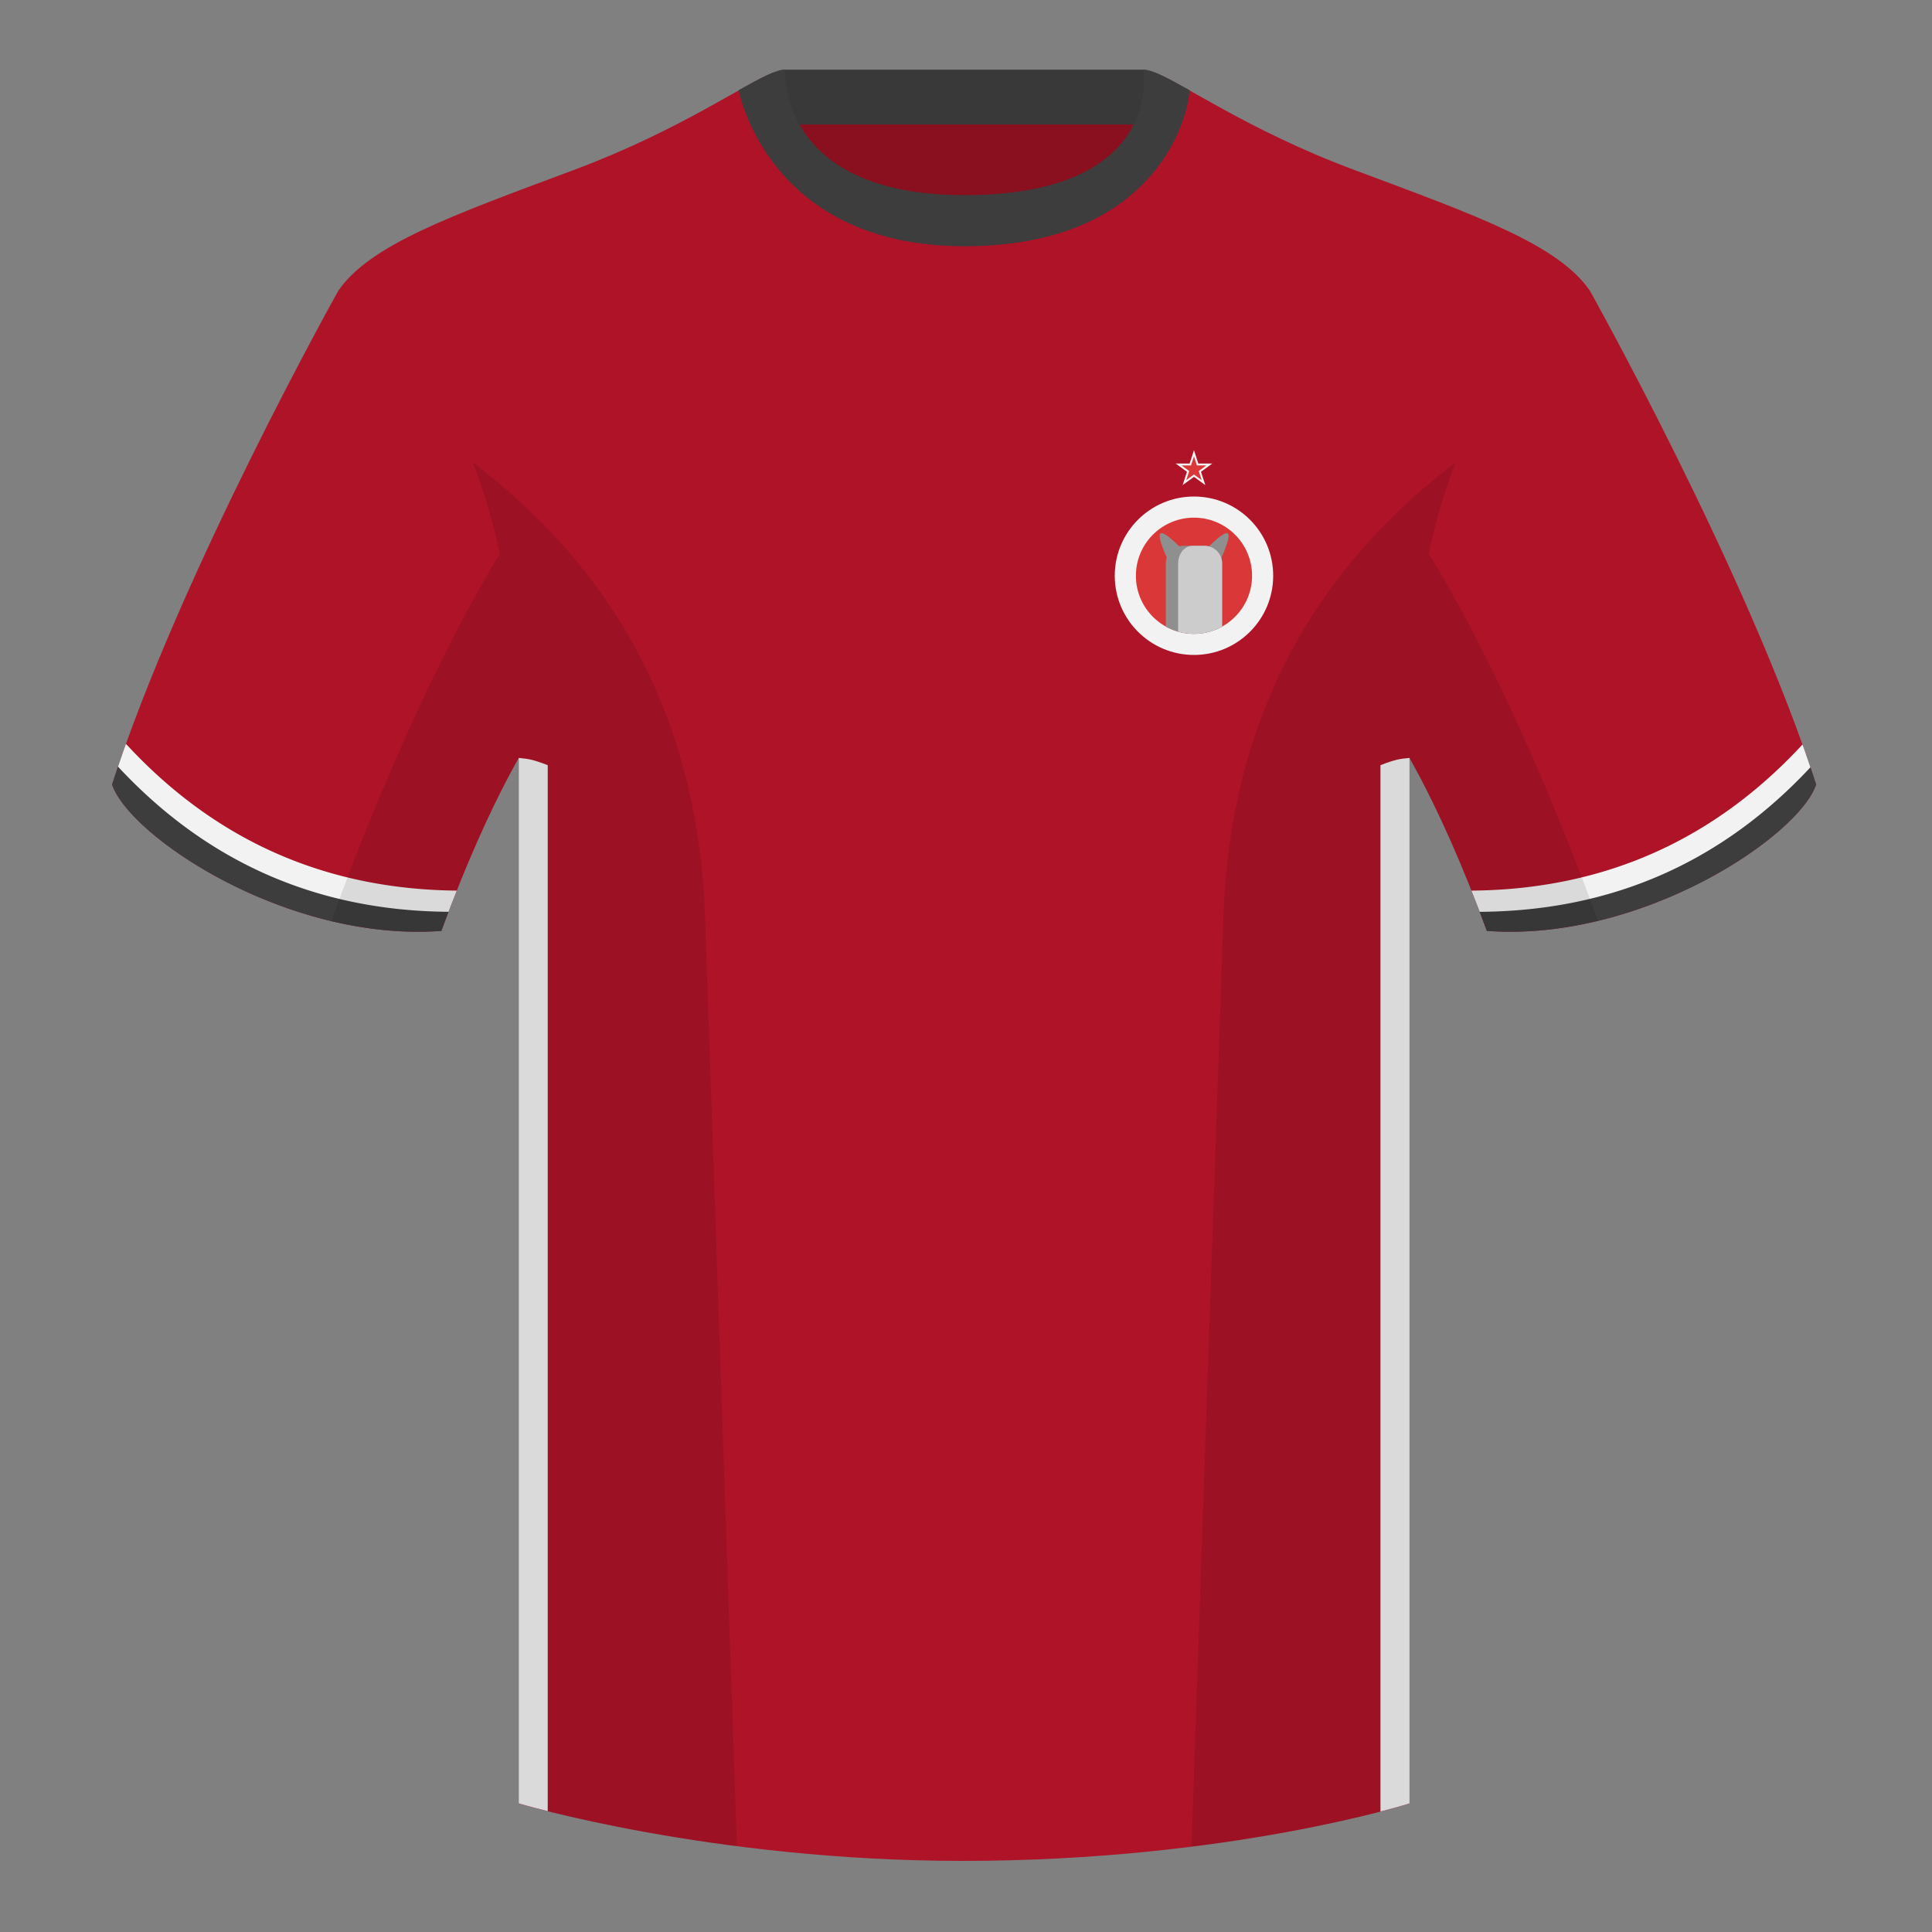
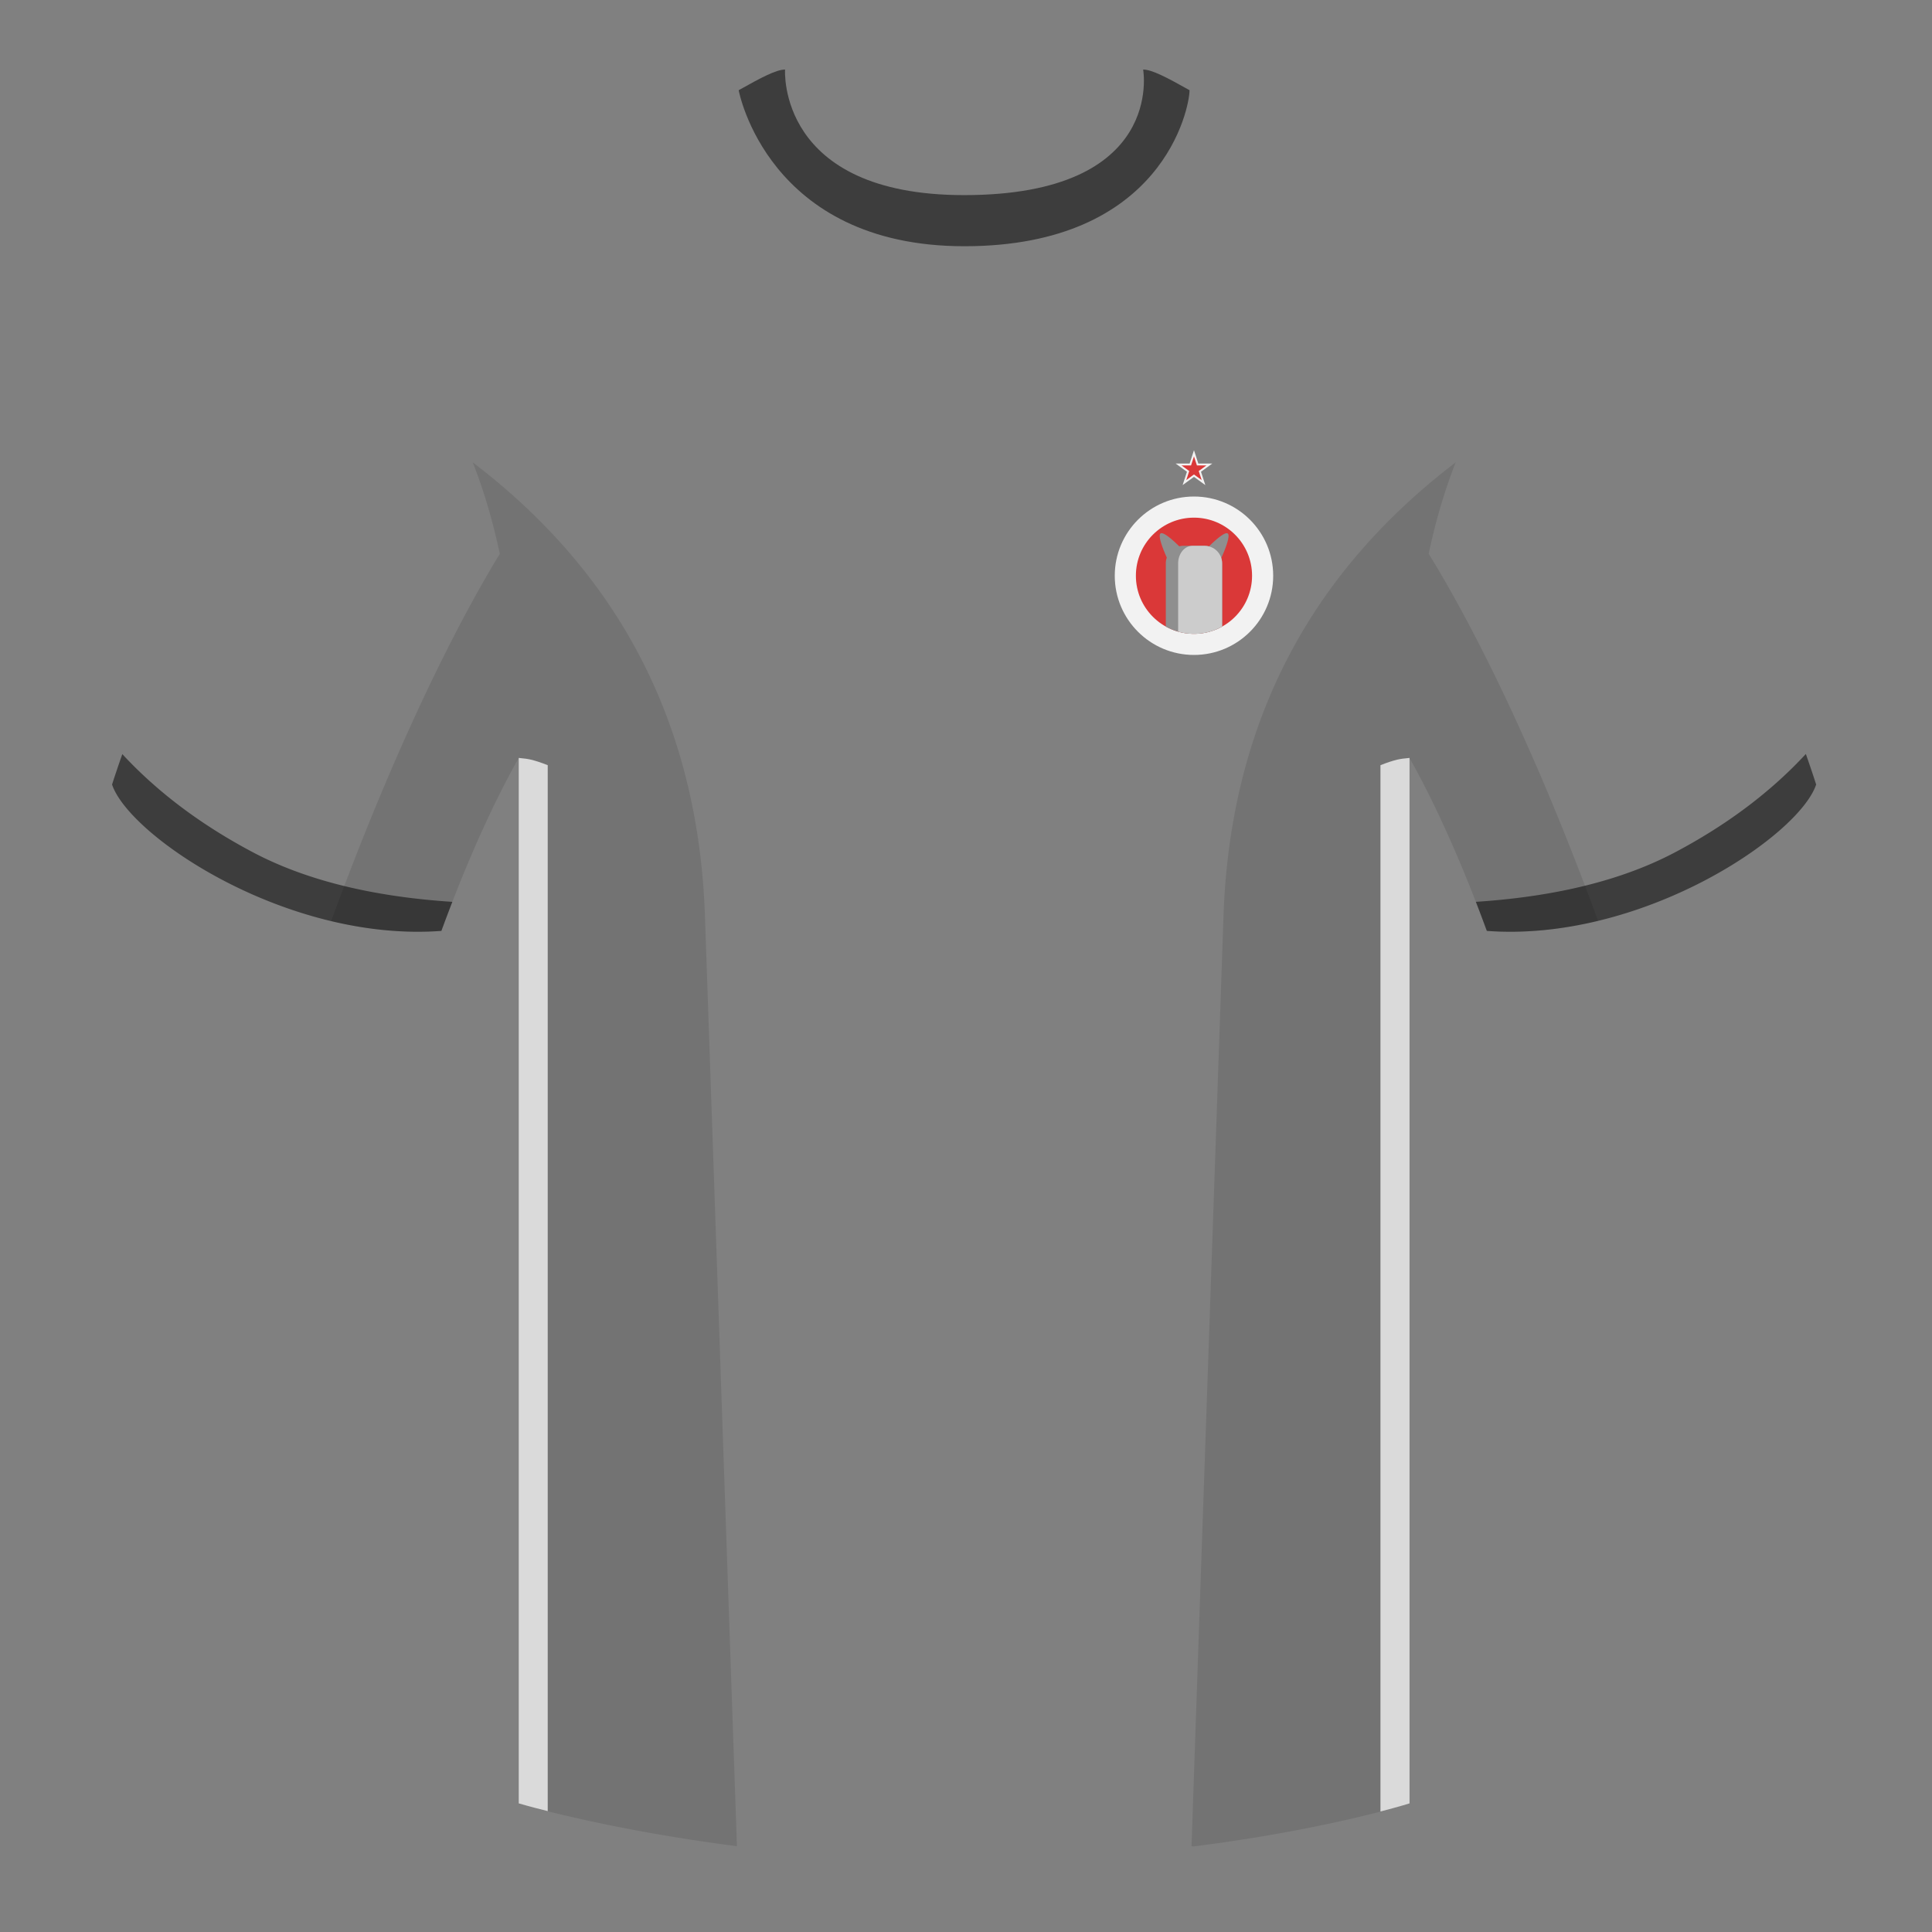
<svg xmlns="http://www.w3.org/2000/svg" width="500" height="500" viewBox="0 0 500 500">
  <rect x="0" y="0" width="500" height="500" fill="#808080" stroke="none" />
  <g fill="none" fill-rule="evenodd">
    <path d="M0 0h500v500H0z" />
-     <path fill="#8A0F1F" d="M203.003 109.223h93.643V21.928h-93.643z" />
-     <path fill="#393939" d="M202.864 32.228h93.459v-14.2h-93.459z" />
-     <path d="M87.547 75.258s-40.763 72.8-58.547 127.77c4.445 13.375 45.208 40.86 85.232 37.885 13.34-36.4 24.46-52 24.46-52s2.963-95.085-51.144-113.655m323.925 0s40.763 72.8 58.547 127.77c-4.445 13.375-45.208 40.86-85.232 37.885-13.34-36.4-24.46-52-24.46-52s-2.963-95.085 51.144-113.655" fill="#AE1328" />
-     <path d="M249.511 57.703c-50.082 0-47.798-39.469-48.743-39.14-7.516 2.619-24.133 14.937-52.438 25.495-31.873 11.885-52.626 19.315-60.782 31.2 11.115 8.915 46.694 28.97 46.694 120.345v271.14s49.658 14.855 114.885 14.855c68.929 0 115.648-14.855 115.648-14.855v-271.14c0-91.375 35.58-111.43 46.699-120.345-8.157-11.885-28.91-19.315-60.782-31.2-28.36-10.577-44.982-22.919-52.478-25.511-.927-.318 4.177 39.156-48.703 39.156z" fill="#AE1328" />
    <path d="M364.783 196.151v270.564s-2.615.832-7.521 2.101V198.029c1.661-.658 3.103-1.134 4.325-1.427.789-.189 1.855-.34 3.196-.451zM141.75 468.719c-4.861-1.215-7.5-2.005-7.5-2.005v-270.562c1.332.112 2.39.261 3.175.45 1.222.293 2.663.768 4.325 1.427V468.719z" fill="#F2F2F2" />
    <path d="M467.353 195.129c.936 2.667 1.827 5.303 2.667 7.899-4.445 13.375-45.208 40.86-85.232 37.885a426.424 426.424 0 00-2.835-7.52c20.795-1.358 37.993-5.637 51.594-12.837 13.428-7.109 24.697-15.585 33.806-25.428zm-435.698.036c9.103 9.828 20.361 18.291 33.772 25.392 13.611 7.206 30.824 11.486 51.639 12.84a426.42 426.42 0 00-2.834 7.517c-40.025 2.975-80.787-24.51-85.232-37.885.836-2.585 1.723-5.209 2.655-7.864z" fill="#3D3D3D" />
-     <path d="M468.542 198.572l-.129.136c-11.318 12.102-23.949 21.258-37.892 27.465-14.449 6.433-30.308 9.701-47.576 9.804a408.327 408.327 0 00-2.131-5.485c17.149-.138 32.904-3.405 47.267-9.8 14.153-6.301 26.954-15.64 38.403-28.015a374.006 374.006 0 012.059 5.895zM71.155 220.691c14.303 6.368 29.987 9.635 47.052 9.8l-.846 2.148a413.642 413.642 0 00-1.284 3.334c-17.186-.126-32.973-3.393-47.362-9.8-14.06-6.26-26.786-15.517-38.177-27.772a363.365 363.365 0 012.06-5.89c11.489 12.457 24.341 21.851 38.558 28.181z" fill="#F2F2F2" />
    <path d="M307.852 23.345c-5.772-3.24-9.728-5.345-12.008-5.345 0 0 5.882 32.495-46.335 32.495-48.52 0-46.335-32.495-46.335-32.495-2.28 0-6.236 2.105-12.003 5.345 0 0 7.368 40.38 58.403 40.38 51.478 0 58.278-35.895 58.278-40.38z" fill="#3D3D3D" />
    <path d="M413.584 238.323c-9.288 2.238-19.065 3.316-28.798 2.593-8.198-22.369-15.557-36.883-20.013-44.748v270.577s-21.102 6.71-55.866 11.11c-.182-.02-.363-.04-.544-.06 1.881-54.795 5.722-166.47 8.276-240.705 2.055-59.755 31.085-95.29 60.099-117.44-2.675 6.781-5.071 14.606-6.999 23.667 7.354 11.851 24.436 42.069 43.831 94.964.005.014.01.028.014.041zM190.717 477.795c-34.248-4.401-56.476-11.051-56.476-11.051V196.172c-4.456 7.867-11.814 22.379-20.01 44.743-9.633.716-19.309-.332-28.511-2.524a1.113 1.113 0 01.02-.097c19.377-52.847 36.305-83.066 43.61-94.944-1.929-9.075-4.328-16.912-7.006-23.701 29.014 22.15 58.044 57.685 60.099 117.44 2.554 74.235 6.396 185.91 8.276 240.705h-.002z" fill-opacity=".1" fill="#000" />
    <g transform="translate(288.5 116.5)" fill-rule="nonzero">
      <circle fill="#F2F2F2" cx="20.5" cy="32.5" r="20.5" />
      <circle fill="#DA3838" cx="20.5" cy="32.5" r="15.033" />
      <path d="M16.684 24.885c-1.45-1.428-4.105-3.863-4.84-3.318-.779.578.811 4.426 1.62 6.242a4.549 4.549 0 00-.254 1.503v16.34c2.159 1.199 4.644 1.882 7.289 1.882 2.645 0 5.13-.683 7.289-1.882V29.311a4.552 4.552 0 00-.217-1.392c.792-1.765 2.465-5.763 1.67-6.352-.738-.546-3.412 1.911-4.857 3.336a4.567 4.567 0 00-1.151-.147h-5.467c-.373 0-.736.045-1.083.129z" fill="#8F8F8F" />
      <path d="M23.233 24.756h-3.132c-2.044 0-3.701 2.039-3.701 4.556v17.656c1.303.369 2.679.566 4.1.566 2.645 0 5.13-.683 7.289-1.882V29.311c0-2.516-2.04-4.556-4.556-4.556z" fill="#CCC" />
      <path stroke="#F2F2F2" stroke-width=".5" fill="#DA3838" d="M20.5.809l.885 2.723.056.173h3.045l-2.317 1.683-.147.107.056.173.885 2.723-2.317-1.683-.147-.107-.147.107-2.317 1.683.885-2.723.056-.173-.147-.107-2.317-1.683h3.045l.056-.173z" />
    </g>
  </g>
</svg>